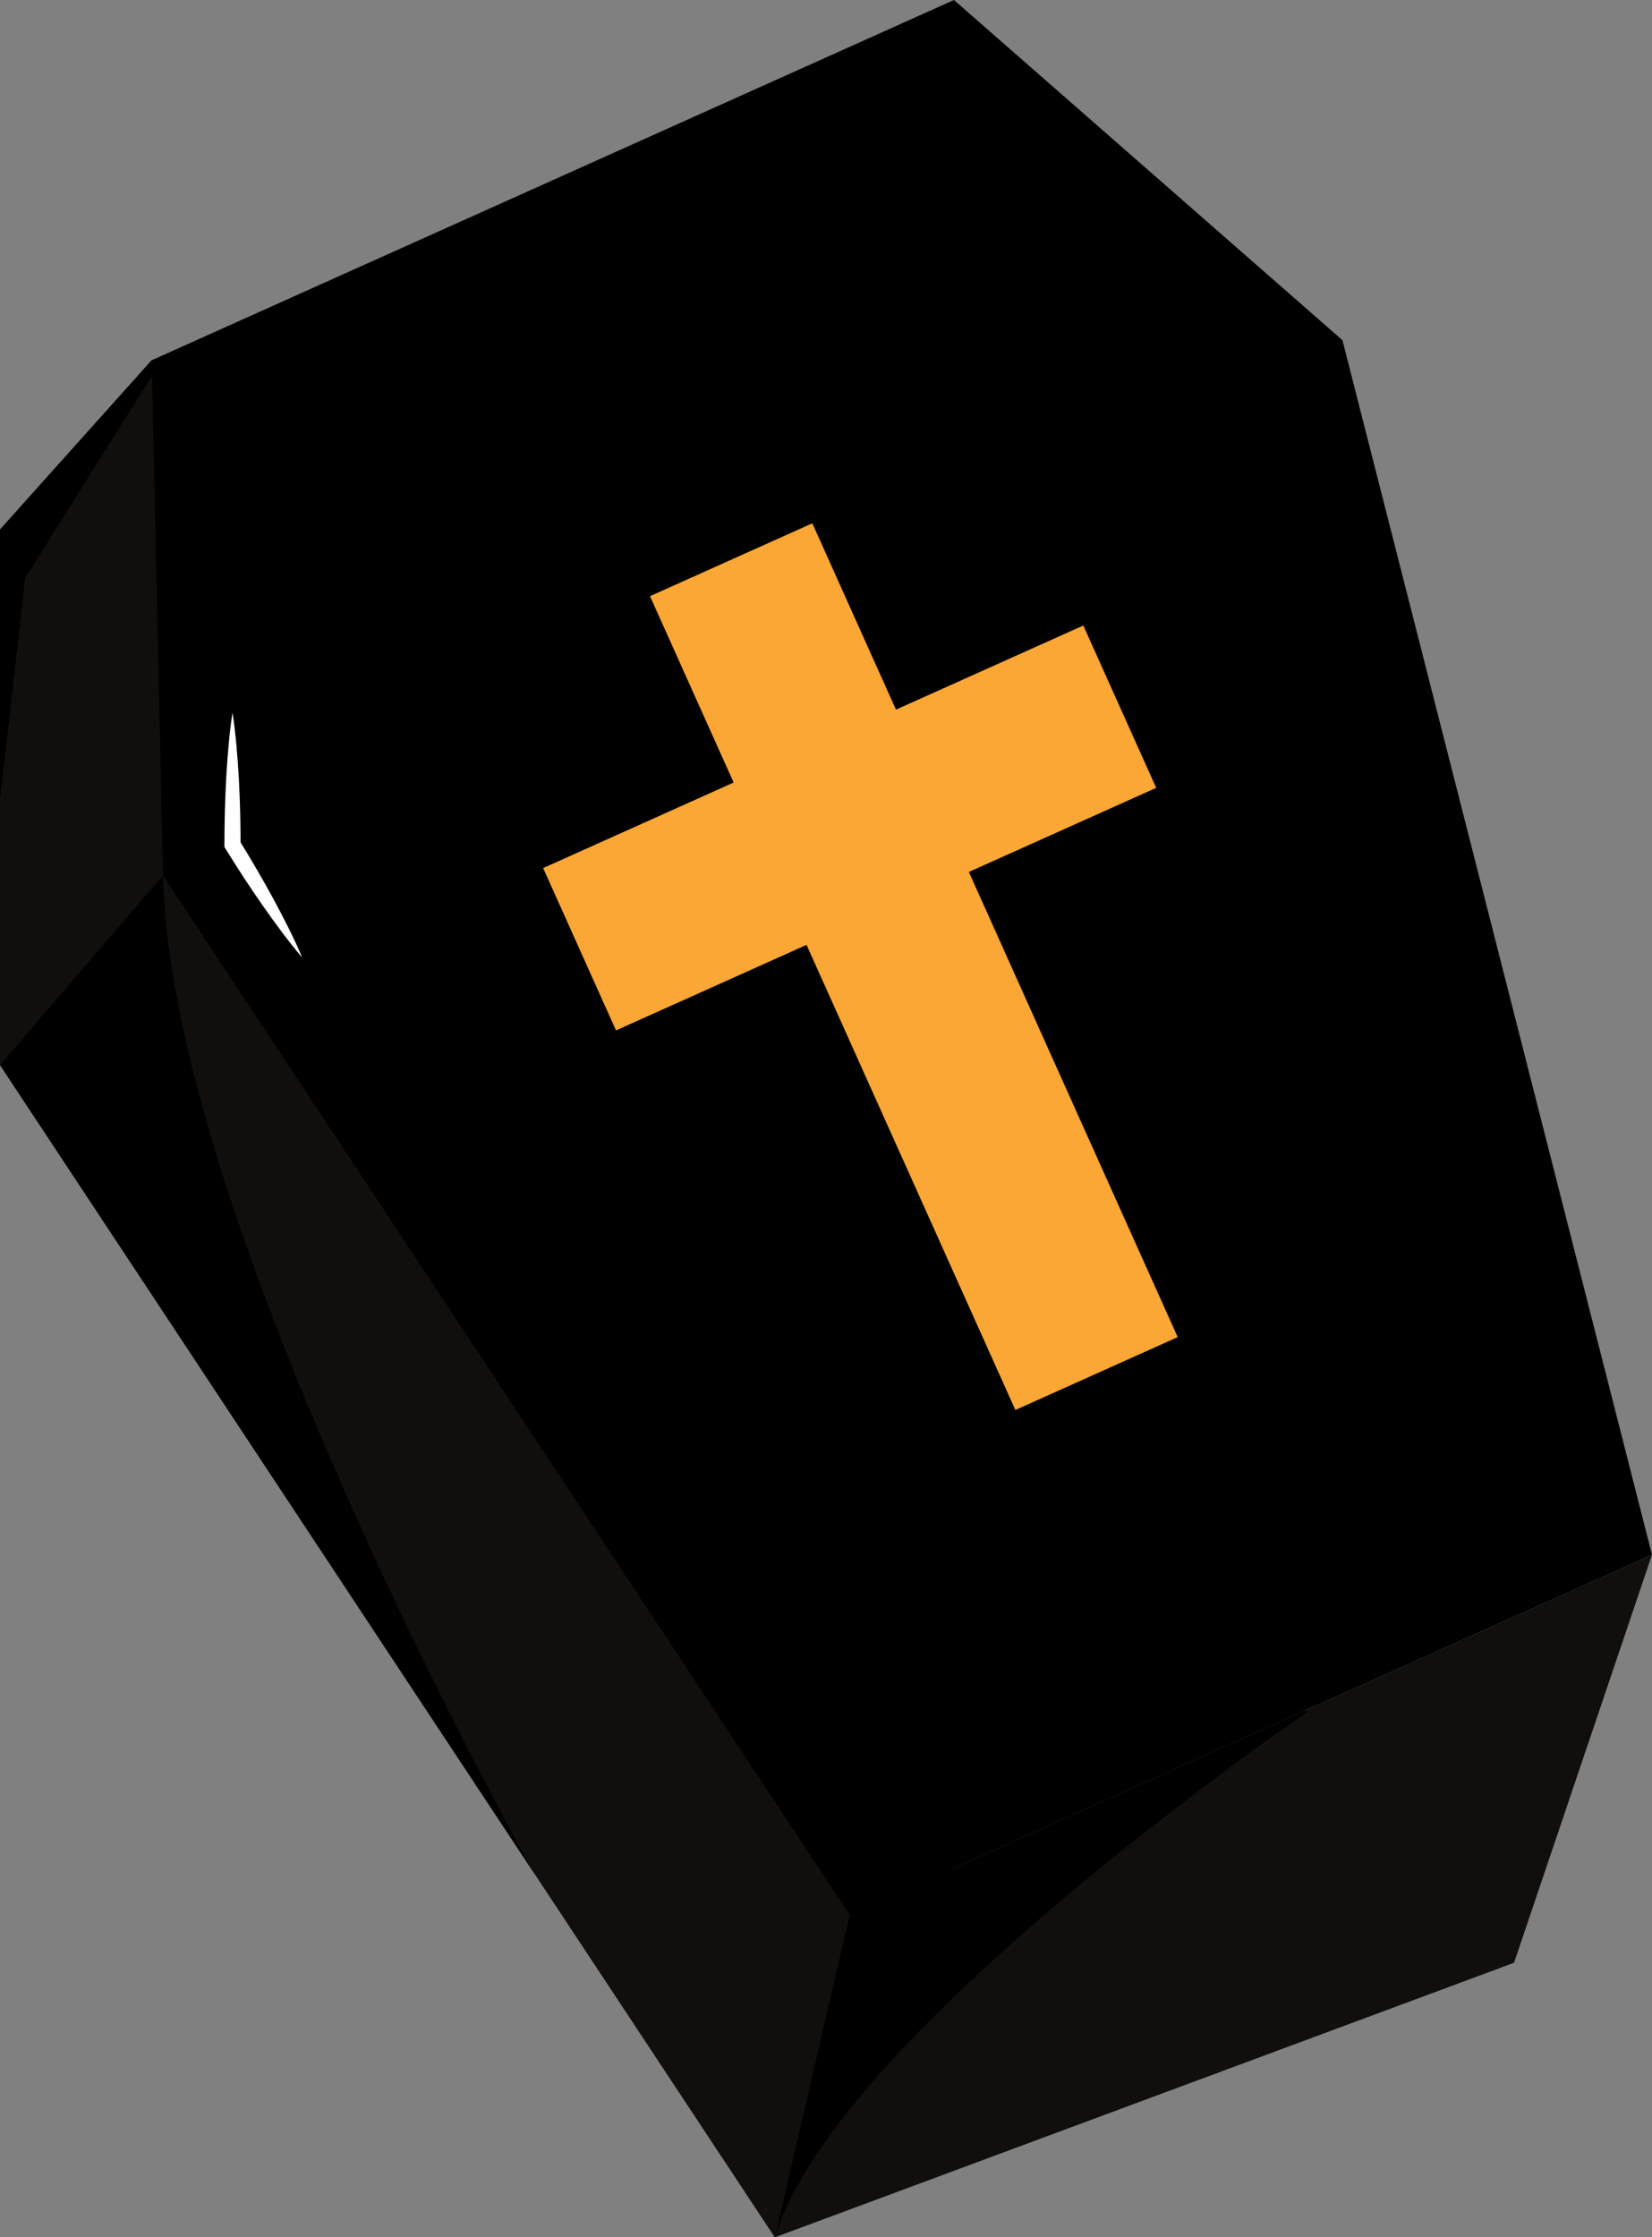
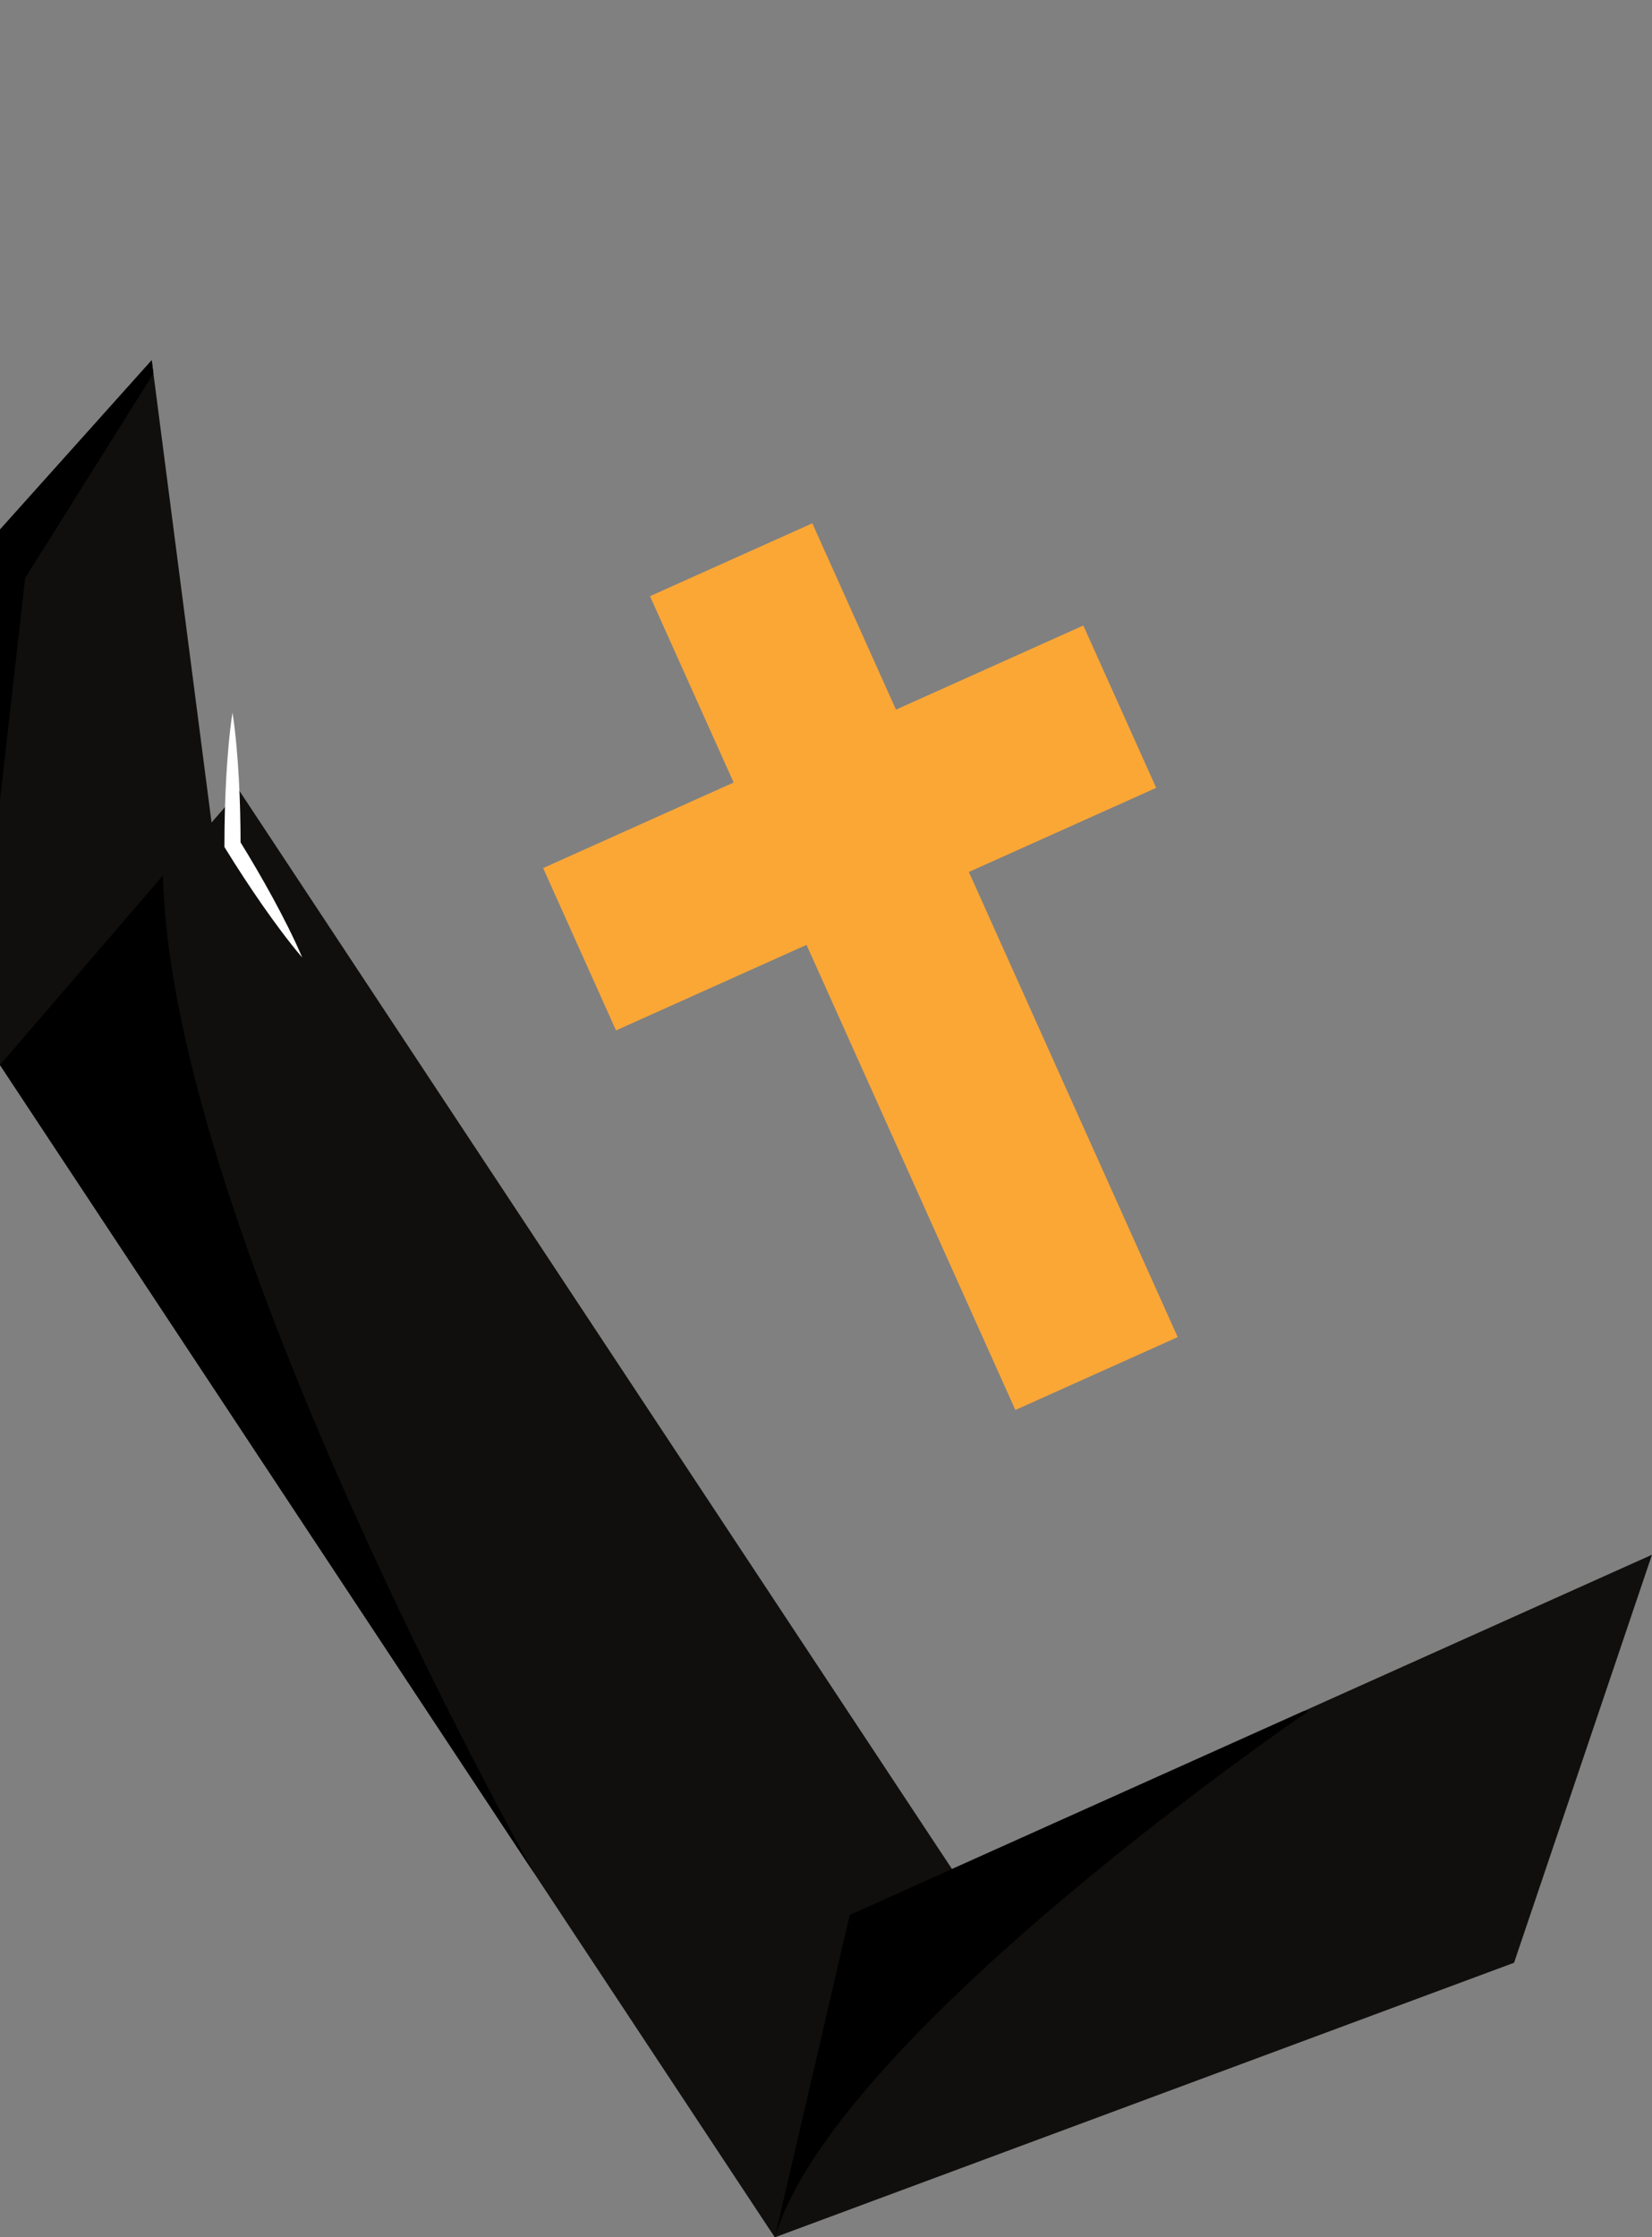
<svg xmlns="http://www.w3.org/2000/svg" fill="#000000" height="3499.1" preserveAspectRatio="xMidYMid meet" version="1" viewBox="0.0 0.0 2583.9 3499.1" width="2583.9" zoomAndPan="magnify">
  <rect x="0.0" y="0.0" width="2583.9" height="3499.1" fill="#808080" stroke="none" />
  <g>
    <g id="change1_1">
      <path d="M1211.83 3499.09L1669.68 3196.47 374.31 1236.62 0 1665.64z" fill="#100f0d" />
    </g>
    <g id="change1_2">
      <path d="M0 828.23L0 1665.64 363.65 1539.55 239.97 584.16 237.28 563.41z" fill="#100f0d" />
    </g>
    <g id="change2_1">
-       <path d="M1329.08 2994.97L2583.88 2431.55 2099.75 532.08 1492.09 0 237.29 563.42 254.94 1369.08z" fill="#000000" />
-     </g>
+       </g>
    <g id="change3_1">
      <path d="M1515.39 1363.73L1808.4 1232.17 1694.41 978.28 1401.4 1109.85 1270.54 818.42 1016.66 932.42 1147.51 1223.84 849.52 1357.64 963.52 1611.53 1261.51 1477.73 1588.14 2205.19 1842.03 2091.19z" fill="#fba736" />
    </g>
    <g id="change1_3">
      <path d="M1212.02 3499.08L2368.14 3069.69 2583.88 2431.56 2269.07 2572.9 2269.04 2572.93 2039.71 2675.88 1329.07 2994.96z" fill="#100f0d" />
    </g>
    <g id="change4_1">
      <path d="M254.94,1369.08L0,1665.64l834.84,1263.09C834.84,2928.72,267.03,1920.59,254.94,1369.08z" fill="#000000" />
    </g>
    <g id="change4_2">
      <path d="M0 828.23L0 1251.19 39.35 904.06 239.97 584.16 237.28 563.41z" fill="#000000" />
    </g>
    <g id="change4_3">
-       <path d="M417.42,658.53c42.84-16.6,85.5-33.62,128.25-50.43l127.95-51.12l255.43-103.35l127.5-52.18l127.38-52.45 l254.4-105.74l-23.39-3.31l131.6,110.37l131.82,110.1l132.02,109.86l132.29,109.54l-9.31-14.9l50.59,213.76l51.07,213.65 l25.64,106.8l25.91,106.73l25.91,106.73l26.16,106.67l26.18,106.67l26.44,106.61l53.21,213.14 c35.65,142.05,71.78,283.98,108.42,425.8l8.01-17.54l-67.93,37.01l-67.82,37.23l-135.61,74.51l-135.3,75.12 c-22.57,12.47-45.01,25.21-67.52,37.81l-67.41,38.01l69.8-33.43c23.23-11.22,46.53-22.3,69.69-33.64l139.12-67.77l138.81-68.38 l69.39-34.22l69.28-34.43l10.69-5.31l-2.68-12.23c-31.36-143.07-63.23-286.03-95.58-428.86l-48.79-214.19l-24.55-107.06l-24.81-107 l-24.83-106.99l-25.09-106.93l-25.09-106.93l-25.35-106.87l-50.92-213.68l-51.4-213.57l-2.19-9.09l-7.13-5.81l-133.13-108.52 l-133.39-108.2l-133.59-107.95l-133.81-107.68l-10.99-8.84l-12.4,5.54L1168.8,313.9l-125.6,56.57l-125.48,56.85L667.18,542.02 l-125.03,57.91C500.57,619.46,458.91,638.79,417.42,658.53z" fill="#000000" />
-     </g>
+       </g>
    <g id="change4_4">
      <path d="M1212.02,3499.08c94.89-318.8,834.6-822.98,834.6-822.98l-6.91-0.22l-710.64,319.08L1212.02,3499.08z" fill="#000000" />
    </g>
    <g id="change5_1">
      <path d="M363.65,1114.53c-2.73,17.21-4.55,34.43-6.17,51.64c-1.57,17.21-2.76,34.43-3.72,51.64 c-0.95,17.21-1.6,34.43-2.06,51.64c-0.46,17.21-0.63,34.43-0.68,51.64l-0.01,3.61l1.9,3.03l13.74,21.97l14.04,21.79 c9.48,14.45,19.07,28.84,28.99,43.02c9.9,14.19,19.99,28.27,30.41,42.14c10.47,13.84,21.1,27.58,32.54,40.83 c-6.73-16.15-14.26-31.81-21.95-47.37c-7.73-15.53-15.81-30.85-24.07-46.06c-8.25-15.21-16.82-30.23-25.5-45.17l-13.2-22.31 l-13.5-22.12l1.88,6.64c-0.05-17.21-0.22-34.43-0.68-51.64c-0.45-17.21-1.11-34.43-2.06-51.64c-0.97-17.21-2.15-34.43-3.72-51.64 C368.21,1148.95,366.39,1131.74,363.65,1114.53z" fill="#ffffff" />
    </g>
  </g>
</svg>